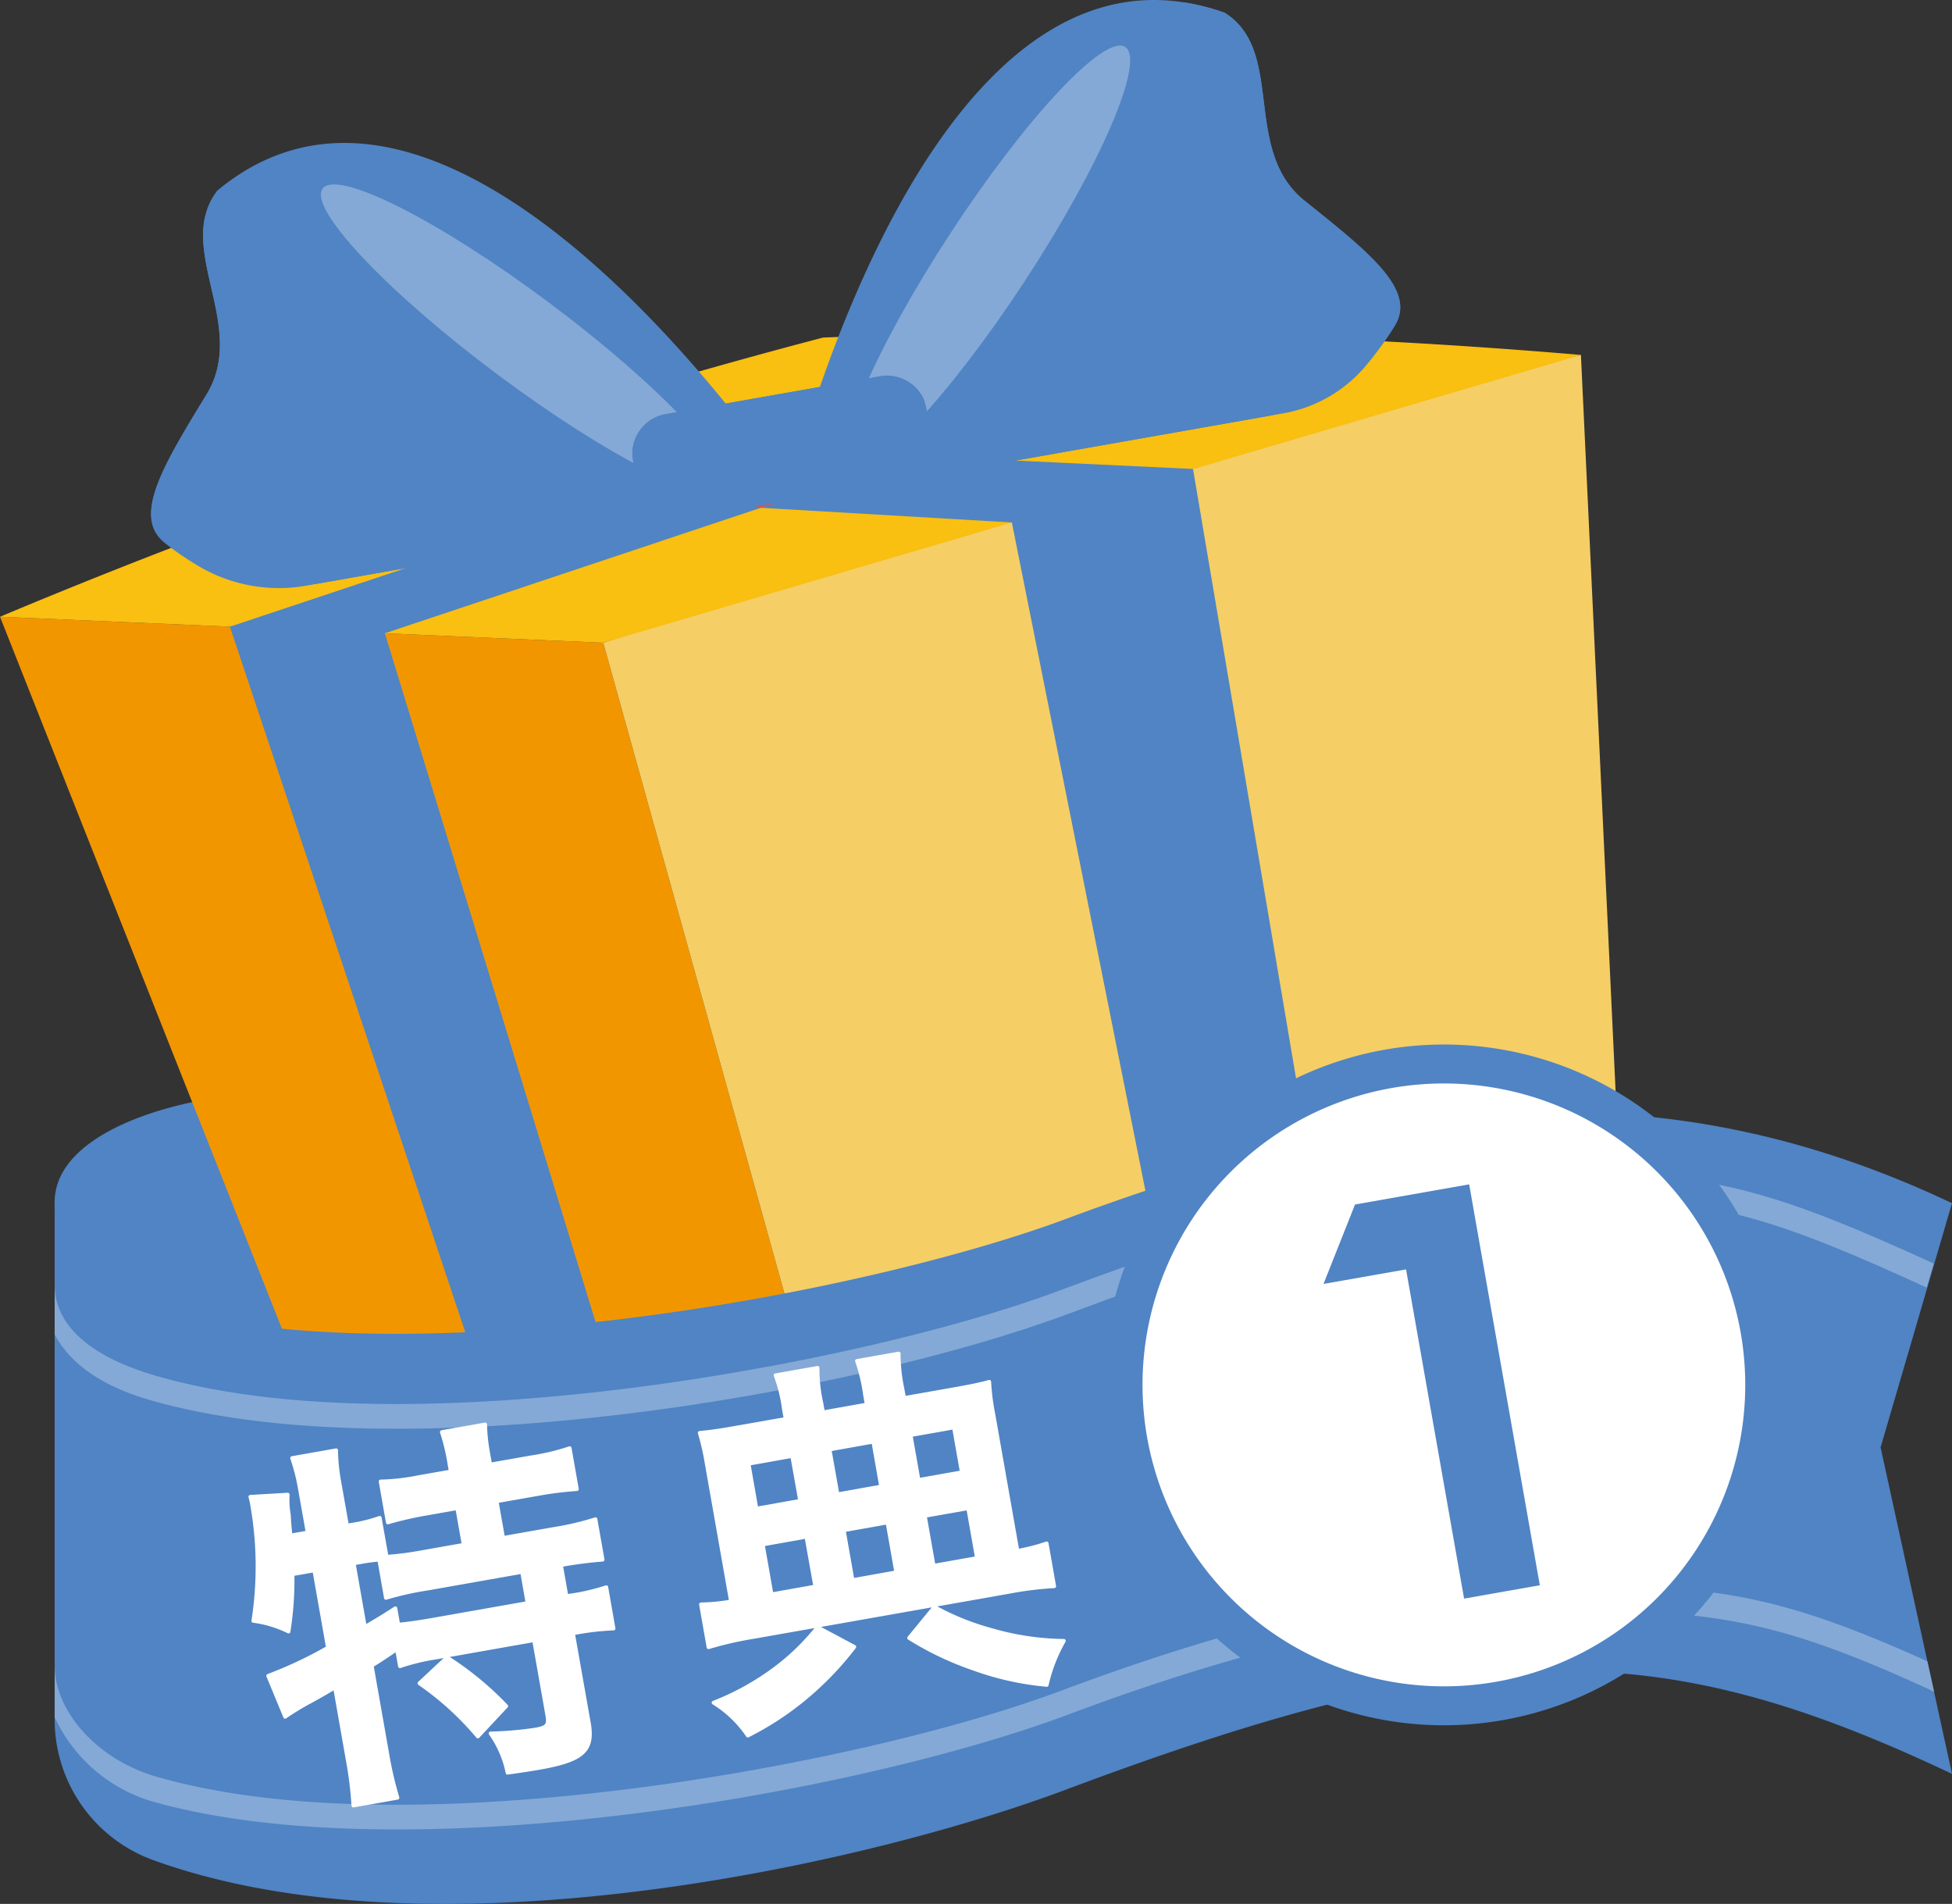
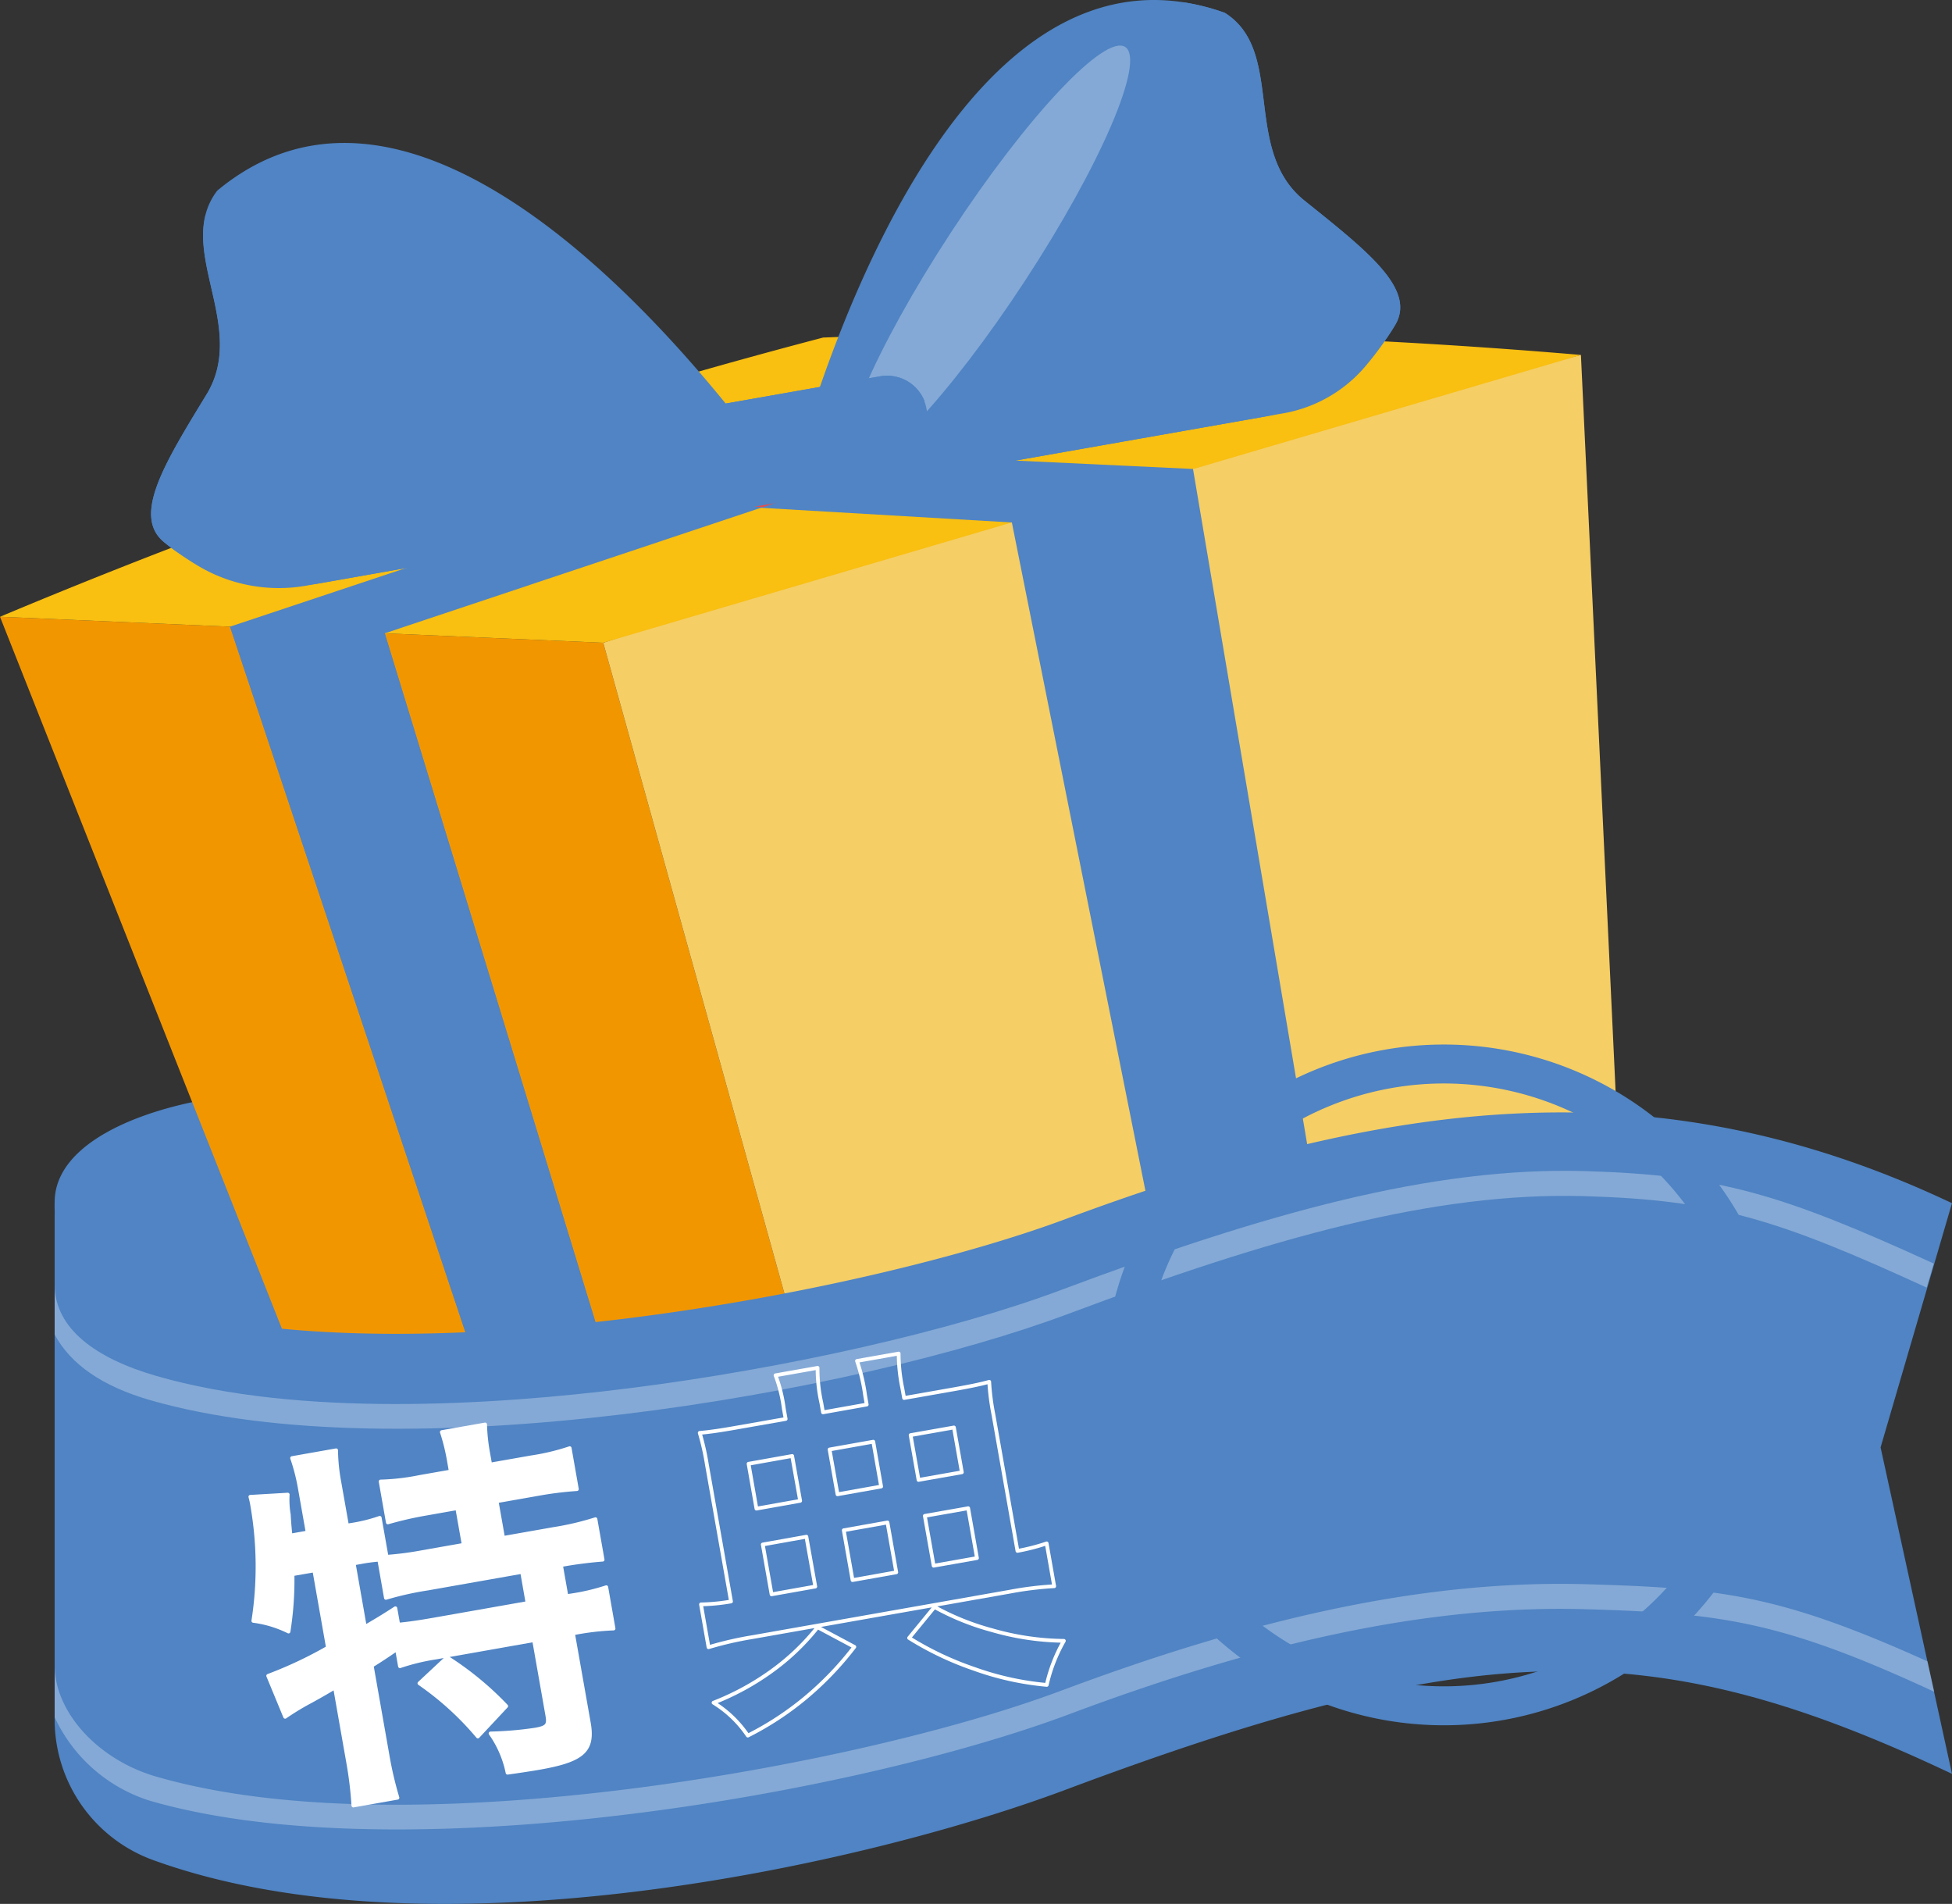
<svg xmlns="http://www.w3.org/2000/svg" width="125.334" height="122.22" viewBox="0 0 125.334 122.22">
  <rect x="0" y="0" width="125.334" height="122.22" fill="#333333" stroke="none" />
  <defs>
    <clipPath id="clip-path">
      <rect id="長方形_1035" data-name="長方形 1035" width="18.271" height="27.113" fill="none" />
    </clipPath>
    <clipPath id="clip-path-2">
-       <rect id="長方形_1036" data-name="長方形 1036" width="26.011" height="19.807" fill="none" />
-     </clipPath>
+       </clipPath>
    <clipPath id="clip-path-3">
      <rect id="長方形_1037" data-name="長方形 1037" width="120.652" height="16.558" fill="none" />
    </clipPath>
    <clipPath id="clip-path-4">
      <rect id="長方形_1038" data-name="長方形 1038" width="120.685" height="15.767" fill="none" />
    </clipPath>
  </defs>
  <g id="top_no_1" transform="translate(-147 -752)">
    <path id="パス_38997" data-name="パス 38997" d="M1.5,37c0-5.252,10.567-7.423,15.629-6.941.087,1.394.627,16.029.543,17.26-.456.082-14.13-4.1-14.644-4.686A13.29,13.29,0,0,1,1.792,39.4,8.277,8.277,0,0,1,1.5,37" transform="translate(149.009 792.176)" fill="#5084c4" />
    <path id="パス_38998" data-name="パス 38998" d="M0,16.925,26.292,83.31s19.774,4.166,33.52,10.983l-21.08-75.7Z" transform="translate(147 774.668)" fill="#f29600" />
    <path id="パス_38999" data-name="パス 38999" d="M37.637,103.916s16.158-13.2,44.929-25.541L79.333,9.74S52.138,16.494,16.557,28.216Z" transform="translate(169.175 765.045)" fill="#f5ce65" />
    <path id="パス_39000" data-name="パス 39000" d="M0,27.357A396.043,396.043,0,0,1,52.85,9.433a392.446,392.446,0,0,1,48.66,1.116L38.732,29.025Z" transform="translate(147 764.236)" fill="#f9bf11" />
    <path id="パス_39001" data-name="パス 39001" d="M31.121,16.738,53.134,9.39c-3.771-.133-7.25-.208-10.387-.243L21.31,16.289Z" transform="translate(175.541 764.251)" fill="#e84c4b" />
    <path id="パス_39002" data-name="パス 39002" d="M40.515,14.248l-9.439-.578L6.314,21.918,29.209,90.538c2.69.763,5.671,1.663,8.726,2.695L16.247,22.347Z" transform="translate(155.457 770.309)" fill="#5084c4" />
    <path id="パス_39003" data-name="パス 39003" d="M48.866,13.366,30.521,12.5l-9.813,3.334,16.527.966L51.367,87.5c3.093-1.752,5.451-3.153,9.184-5.032Z" transform="translate(174.735 768.739)" fill="#5084c4" />
    <path id="パス_39004" data-name="パス 39004" d="M36.952,12.666l-17.8-.812c-3.359,1.085-6.555,2.166-9.528,3.2L26.636,16.1Z" transform="translate(159.896 767.876)" fill="#e84c4b" />
    <path id="パス_39005" data-name="パス 39005" d="M16.9,15.637l9.439.578,10.688-3.567L27.216,12.2Z" transform="translate(169.634 768.341)" fill="#e84c4b" />
    <path id="パス_39006" data-name="パス 39006" d="M16.247,17.625,6.314,17.2,29.209,85.816l8.726,2.695Z" transform="translate(155.457 775.032)" fill="#5084c4" />
    <path id="パス_39007" data-name="パス 39007" d="M60.708,20.844c-.077.129-.154.257-.236.388a12.479,12.479,0,0,1-8.422,5.561L21.566,32.166S29.7-2.493,47.081.143A14.165,14.165,0,0,1,49.76.824c3.909,2.468,1.071,8.815,5.118,12.057s7.168,5.675,5.83,7.963" transform="translate(175.884 752)" fill="#5084c4" />
    <g id="グループ_7074" data-name="グループ 7074" transform="translate(201.296 754.927)" opacity="0.3">
      <g id="グループ_7073" data-name="グループ 7073">
        <g id="グループ_7072" data-name="グループ 7072" clip-path="url(#clip-path)">
          <path id="パス_39008" data-name="パス 39008" d="M34.72,16.362C29.849,23.8,24.839,29.13,23.526,28.271S25.1,20.687,29.971,13.25,39.852.482,41.165,1.341,39.59,8.925,34.72,16.362" transform="translate(-23.211 -1.252)" fill="#fff" />
        </g>
      </g>
    </g>
    <path id="パス_39009" data-name="パス 39009" d="M45.612,26.788,15.163,32.157a12.549,12.549,0,0,1-9.849-2.339c-.122-.094-.241-.189-.353-.283-2.031-1.694.054-5.058,2.751-9.477,2.314-3.8-.912-8.019-.091-11.444A4.212,4.212,0,0,1,8.4,6.979C24.111-6.049,45.612,26.788,45.612,26.788" transform="translate(152.554 757.254)" fill="#5084c4" />
    <g id="グループ_7077" data-name="グループ 7077" transform="translate(167.602 763.837)" opacity="0.3">
      <g id="グループ_7076" data-name="グループ 7076">
        <g id="グループ_7075" data-name="グループ 7075" clip-path="url(#clip-path-2)">
          <path id="パス_39010" data-name="パス 39010" d="M20.113,17.237c7.121,5.322,13.655,8.618,14.593,7.364S30.633,18.014,23.512,12.69,9.858,4.072,8.92,5.328s4.073,6.588,11.194,11.909" transform="translate(-8.807 -5.059)" fill="#fff" />
        </g>
      </g>
    </g>
    <path id="パス_39011" data-name="パス 39011" d="M36.244,12.429l.3,1.68a2.567,2.567,0,0,1-2.082,2.971L20.678,19.51a2.569,2.569,0,0,1-2.983-2.08l-.3-1.677a2.216,2.216,0,0,1-.037-.5l0-.023a2.58,2.58,0,0,1,2.133-2.452l13.783-2.431a2.58,2.58,0,0,1,2.833,1.577l0,.023a2.321,2.321,0,0,1,.133.48" transform="translate(170.245 765.809)" fill="#5084c4" />
    <path id="パス_39012" data-name="パス 39012" d="M36.106,11.923l0,.023A2.586,2.586,0,0,1,33.986,14.4L20.205,16.827a2.577,2.577,0,0,1-2.845-1.572l0-.023a2.578,2.578,0,0,1,2.133-2.452l13.783-2.431a2.584,2.584,0,0,1,2.833,1.574" transform="translate(170.245 765.809)" fill="#5084c4" />
    <path id="パス_39013" data-name="パス 39013" d="M53.872,20.762a20.567,20.567,0,0,1-1.806,2.529,8.936,8.936,0,0,1-5.39,3.16L26.67,29.981a8.719,8.719,0,0,1,1.764-2.045c2.459-2.08,5.628-3.043,8.569-4.346,3.312-1.469,6.768-3.958,7.037-7.579a11.7,11.7,0,0,0-.571-3.867C42.388,8.108,41.324,4.082,40.245.061a14.165,14.165,0,0,1,2.679.681C46.833,3.21,44,9.556,48.042,12.8s7.168,5.675,5.83,7.963" transform="translate(182.72 752.082)" fill="#5084c4" />
    <path id="パス_39014" data-name="パス 39014" d="M38.369,25.379,14.127,29.653a10.123,10.123,0,0,1-7.1-1.354,18.729,18.729,0,0,1-2.063-1.45c-2.031-1.694.054-5.058,2.751-9.477,2.314-3.8-.91-8.019-.089-11.444.837,1.829,1.677,3.67,2.529,5.5a35.287,35.287,0,0,0,3.56,6.545,18.5,18.5,0,0,0,17.744,7.065,14.6,14.6,0,0,1,3.944-.475,6.41,6.41,0,0,1,2.969.816" transform="translate(152.554 759.94)" fill="#5084c4" />
    <path id="パス_39015" data-name="パス 39015" d="M118.74,52.031l4.585,20.958c-19-9-30.383-8.92-56.934,1.027C53.522,78.837,25.808,85.036,7.838,78.528A9.6,9.6,0,0,1,1.5,69.611V36.3c.009,2.688,1.462,5.219,6.337,6.625,16.424,4.739,45.673-.753,58.553-5.544,20.825-7.745,37.939-10.024,56.934-1.027Z" transform="translate(149.009 792.883)" fill="#5084c4" />
    <g id="グループ_7080" data-name="グループ 7080" transform="translate(150.51 827.16)" opacity="0.3">
      <g id="グループ_7079" data-name="グループ 7079">
        <g id="グループ_7078" data-name="グループ 7078" clip-path="url(#clip-path-3)">
          <path id="パス_39016" data-name="パス 39016" d="M66.132,39.774C59.118,42.4,48.475,44.822,38.355,46.09c-8.77,1.1-21.15,1.855-30.315-.791C4.149,44.179,1.51,42.263,1.5,39.446V42.64c1.027,1.914,3.062,3.324,6.134,4.211,16.062,4.634,45.09-.349,59.012-5.563,13.016-4.875,23.449-7.811,33.08-7.533,8.447.246,12.352,1.457,21.971,5.869l.454-1.544c-9.736-4.449-13.776-5.682-22.383-5.933-9.825-.283-20.439,2.681-33.637,7.626" transform="translate(-1.5 -32.129)" fill="#fff" />
        </g>
      </g>
    </g>
    <g id="グループ_7083" data-name="グループ 7083" transform="translate(150.51 853.674)" opacity="0.3">
      <g id="グループ_7082" data-name="グループ 7082">
        <g id="グループ_7081" data-name="グループ 7081" clip-path="url(#clip-path-4)">
          <path id="パス_39017" data-name="パス 39017" d="M66.132,50.318c-7.013,2.627-17.657,5.048-27.777,6.316-8.77,1.1-21.15,1.855-30.315-.791-3.78-1.09-6.529-4.15-6.538-7.128V52.03a10.052,10.052,0,0,0,6.134,5.364c16.062,4.634,45.09-.349,59.012-5.563,13.016-4.875,23.562-7.016,33.195-6.737,8.588.25,12.511.735,22.343,5.3l-.435-1.953c-9.563-4.323-13.379-4.7-21.866-4.952-9.827-.283-20.553,1.885-33.752,6.831" transform="translate(-1.5 -43.464)" fill="#fff" />
        </g>
      </g>
    </g>
    <path id="パス_39018" data-name="パス 39018" d="M9.58,48.7a21.149,21.149,0,0,1-.257,3.682,7.175,7.175,0,0,0-2.26-.685A22.761,22.761,0,0,0,7,44.332a5.263,5.263,0,0,0-.129-.6l2.4-.14a5.633,5.633,0,0,0,.07,1.28s.03.613.11,1.345l1.1-.194-.5-2.826a12.488,12.488,0,0,0-.5-1.951l2.828-.5a12.01,12.01,0,0,0,.2,2.007l.5,2.826.2-.035a10.281,10.281,0,0,0,1.9-.463l.442,2.5a20.187,20.187,0,0,0,2.22-.285l2.73-.482-.416-2.353-2,.353a22.946,22.946,0,0,0-2.456.564l-.463-2.629a14.389,14.389,0,0,0,2.505-.29l2-.351-.131-.751a13.014,13.014,0,0,0-.444-1.78l2.781-.489a11.749,11.749,0,0,0,.187,1.8l.138.774L24.9,41.2a14.6,14.6,0,0,0,2.475-.59l.463,2.629a22.6,22.6,0,0,0-2.524.316l-2.629.463.416,2.353,3.254-.573a18.17,18.17,0,0,0,2.676-.629l.459,2.6c-.737.056-1.621.159-2.524.32l-.15.026.353,2,.225-.04a13.741,13.741,0,0,0,2.332-.54l.466,2.653a16.675,16.675,0,0,0-2.377.267l-.227.04,1.018,5.759c.311,1.778-.384,2.386-3.16,2.875-.4.073-1.38.222-2.061.316a6.7,6.7,0,0,0-1.09-2.522,22.678,22.678,0,0,0,2.875-.246c.751-.133.88-.285.77-.91l-.852-4.833L18.778,54.05a13.638,13.638,0,0,0-2.3.559l-.194-1.1c-.552.381-1.13.767-1.619,1.062L15.674,60.3a23.327,23.327,0,0,0,.643,2.751l-2.831.5a24.408,24.408,0,0,0-.339-2.8l-.842-4.782c-.821.482-.821.482-1.5.859a16.755,16.755,0,0,0-1.7,1.027L8.017,55.224a26.335,26.335,0,0,0,3.836-1.808l-.875-4.959Zm4.646,3.387c.821-.482,1.125-.662,1.958-1.2l.185,1.05c.611-.054,1.291-.15,2.316-.33l5.984-1.055-.351-2-6.059,1.069a20.116,20.116,0,0,0-2.683.6l-.43-2.452a10.964,10.964,0,0,0-1.238.168l-.4.07Zm5.275,1.96a20.1,20.1,0,0,1,3.8,3.123l-1.822,1.949a18.948,18.948,0,0,0-3.752-3.415Z" transform="translate(156.203 804.354)" fill="#fff" />
    <path id="パス_39019" data-name="パス 39019" d="M9.58,48.7a21.149,21.149,0,0,1-.257,3.682,7.175,7.175,0,0,0-2.26-.685A22.761,22.761,0,0,0,7,44.332a5.263,5.263,0,0,0-.129-.6l2.4-.14a5.633,5.633,0,0,0,.07,1.28s.03.613.11,1.345l1.1-.194-.5-2.826a12.488,12.488,0,0,0-.5-1.951l2.828-.5a12.01,12.01,0,0,0,.2,2.007l.5,2.826.2-.035a10.281,10.281,0,0,0,1.9-.463l.442,2.5a20.187,20.187,0,0,0,2.22-.285l2.73-.482-.416-2.353-2,.353a22.946,22.946,0,0,0-2.456.564l-.463-2.629a14.389,14.389,0,0,0,2.505-.29l2-.351-.131-.751a13.014,13.014,0,0,0-.444-1.78l2.781-.489a11.749,11.749,0,0,0,.187,1.8l.138.774L24.9,41.2a14.6,14.6,0,0,0,2.475-.59l.463,2.629a22.6,22.6,0,0,0-2.524.316l-2.629.463.416,2.353,3.254-.573a18.17,18.17,0,0,0,2.676-.629l.459,2.6c-.737.056-1.621.159-2.524.32l-.15.026.353,2,.225-.04a13.741,13.741,0,0,0,2.332-.54l.466,2.653a16.675,16.675,0,0,0-2.377.267l-.227.04,1.018,5.759c.311,1.778-.384,2.386-3.16,2.875-.4.073-1.38.222-2.061.316a6.7,6.7,0,0,0-1.09-2.522,22.678,22.678,0,0,0,2.875-.246c.751-.133.88-.285.77-.91l-.852-4.833L18.778,54.05a13.638,13.638,0,0,0-2.3.559l-.194-1.1c-.552.381-1.13.767-1.619,1.062L15.674,60.3a23.327,23.327,0,0,0,.643,2.751l-2.831.5a24.408,24.408,0,0,0-.339-2.8l-.842-4.782c-.821.482-.821.482-1.5.859a16.755,16.755,0,0,0-1.7,1.027L8.017,55.224a26.335,26.335,0,0,0,3.836-1.808l-.875-4.959Zm4.646,3.387c.821-.482,1.125-.662,1.958-1.2l.185,1.05c.611-.054,1.291-.15,2.316-.33l5.984-1.055-.351-2-6.059,1.069a20.116,20.116,0,0,0-2.683.6l-.43-2.452a10.964,10.964,0,0,0-1.238.168l-.4.07Zm5.275,1.96a20.1,20.1,0,0,1,3.8,3.123l-1.822,1.949a18.948,18.948,0,0,0-3.752-3.415Z" transform="translate(156.203 804.354)" fill="none" stroke="#fff" stroke-linecap="round" stroke-linejoin="round" stroke-width="0.241" />
-     <path id="パス_39020" data-name="パス 39020" d="M24.606,40.688a9.368,9.368,0,0,0-.533-2.15l2.7-.477a9.97,9.97,0,0,0,.243,2.255l.105.6,2.807-.5-.105-.6a11.545,11.545,0,0,0-.519-2.2l2.676-.473a10.789,10.789,0,0,0,.236,2.229l.112.625,3.107-.547c1.2-.211,1.895-.36,2.36-.494a14.806,14.806,0,0,0,.262,2.068l1.549,8.786a12.833,12.833,0,0,0,1.876-.482l.484,2.751a21.94,21.94,0,0,0-2.854.351L22.571,55.349a22.283,22.283,0,0,0-2.8.646l-.484-2.751a12.642,12.642,0,0,0,1.928-.187l-1.553-8.81a16.078,16.078,0,0,0-.456-2.012c.632-.058,1.31-.152,2.337-.335l3.181-.559Zm4.527,15.283A20.354,20.354,0,0,1,25.926,59.3a19.492,19.492,0,0,1-3.633,2.367,7.218,7.218,0,0,0-2.2-2.112,16.785,16.785,0,0,0,3.673-1.988,14.756,14.756,0,0,0,3.008-2.856ZM25.142,43.717l-2.8.5.505,2.88,2.807-.5Zm.912,5.182-2.8.5.564,3.2,2.807-.5Zm4.8-3.221L30.35,42.8l-2.807.5.51,2.877Zm.971,5.507-.564-3.2-2.807.5.564,3.2Zm2.454,2.227a16.431,16.431,0,0,0,3.7,1.49,17.25,17.25,0,0,0,4.608.683,10.294,10.294,0,0,0-1.1,2.828,18.688,18.688,0,0,1-4.672-1.034A20.16,20.16,0,0,1,32.649,55.4Zm1.757-8.648-.508-2.877-2.781.491.508,2.877Zm.971,5.507-.564-3.2-2.784.491.566,3.2Z" transform="translate(172.722 801.748)" fill="#fff" />
    <path id="パス_39021" data-name="パス 39021" d="M24.606,40.688a9.368,9.368,0,0,0-.533-2.15l2.7-.477a9.97,9.97,0,0,0,.243,2.255l.105.6,2.807-.5-.105-.6a11.545,11.545,0,0,0-.519-2.2l2.676-.473a10.789,10.789,0,0,0,.236,2.229l.112.625,3.107-.547c1.2-.211,1.895-.36,2.36-.494a14.806,14.806,0,0,0,.262,2.068l1.549,8.786a12.833,12.833,0,0,0,1.876-.482l.484,2.751a21.94,21.94,0,0,0-2.854.351L22.571,55.349a22.283,22.283,0,0,0-2.8.646l-.484-2.751a12.642,12.642,0,0,0,1.928-.187l-1.553-8.81a16.078,16.078,0,0,0-.456-2.012c.632-.058,1.31-.152,2.337-.335l3.181-.559Zm4.527,15.283A20.354,20.354,0,0,1,25.926,59.3a19.492,19.492,0,0,1-3.633,2.367,7.218,7.218,0,0,0-2.2-2.112,16.785,16.785,0,0,0,3.673-1.988,14.756,14.756,0,0,0,3.008-2.856ZM25.142,43.717l-2.8.5.505,2.88,2.807-.5Zm.912,5.182-2.8.5.564,3.2,2.807-.5Zm4.8-3.221L30.35,42.8l-2.807.5.51,2.877Zm.971,5.507-.564-3.2-2.807.5.564,3.2Zm2.454,2.227a16.431,16.431,0,0,0,3.7,1.49,17.25,17.25,0,0,0,4.608.683,10.294,10.294,0,0,0-1.1,2.828,18.688,18.688,0,0,1-4.672-1.034A20.16,20.16,0,0,1,32.649,55.4Zm1.757-8.648-.508-2.877-2.781.491.508,2.877Zm.971,5.507-.564-3.2-2.784.491.566,3.2Z" transform="translate(172.722 801.748)" fill="none" stroke="#fff" stroke-linecap="round" stroke-linejoin="round" stroke-width="0.241" />
-     <path id="パス_39022" data-name="パス 39022" d="M72.026,49.8a20.6,20.6,0,1,1-20.6-20.6,20.6,20.6,0,0,1,20.6,20.6" transform="translate(188.283 791.103)" fill="#fff" />
    <path id="パス_39023" data-name="パス 39023" d="M72.026,49.8a20.6,20.6,0,1,1-20.6-20.6A20.6,20.6,0,0,1,72.026,49.8Z" transform="translate(188.283 791.103)" fill="none" stroke="#5084c4" stroke-miterlimit="10" stroke-width="2.5" />
-     <path id="パス_39024" data-name="パス 39024" d="M38.35,33.794,45.679,32.5l4.536,25.735-4.861.858L41.627,37.96l-5.3.933Z" transform="translate(195.653 795.528)" fill="#5084c4" />
  </g>
</svg>